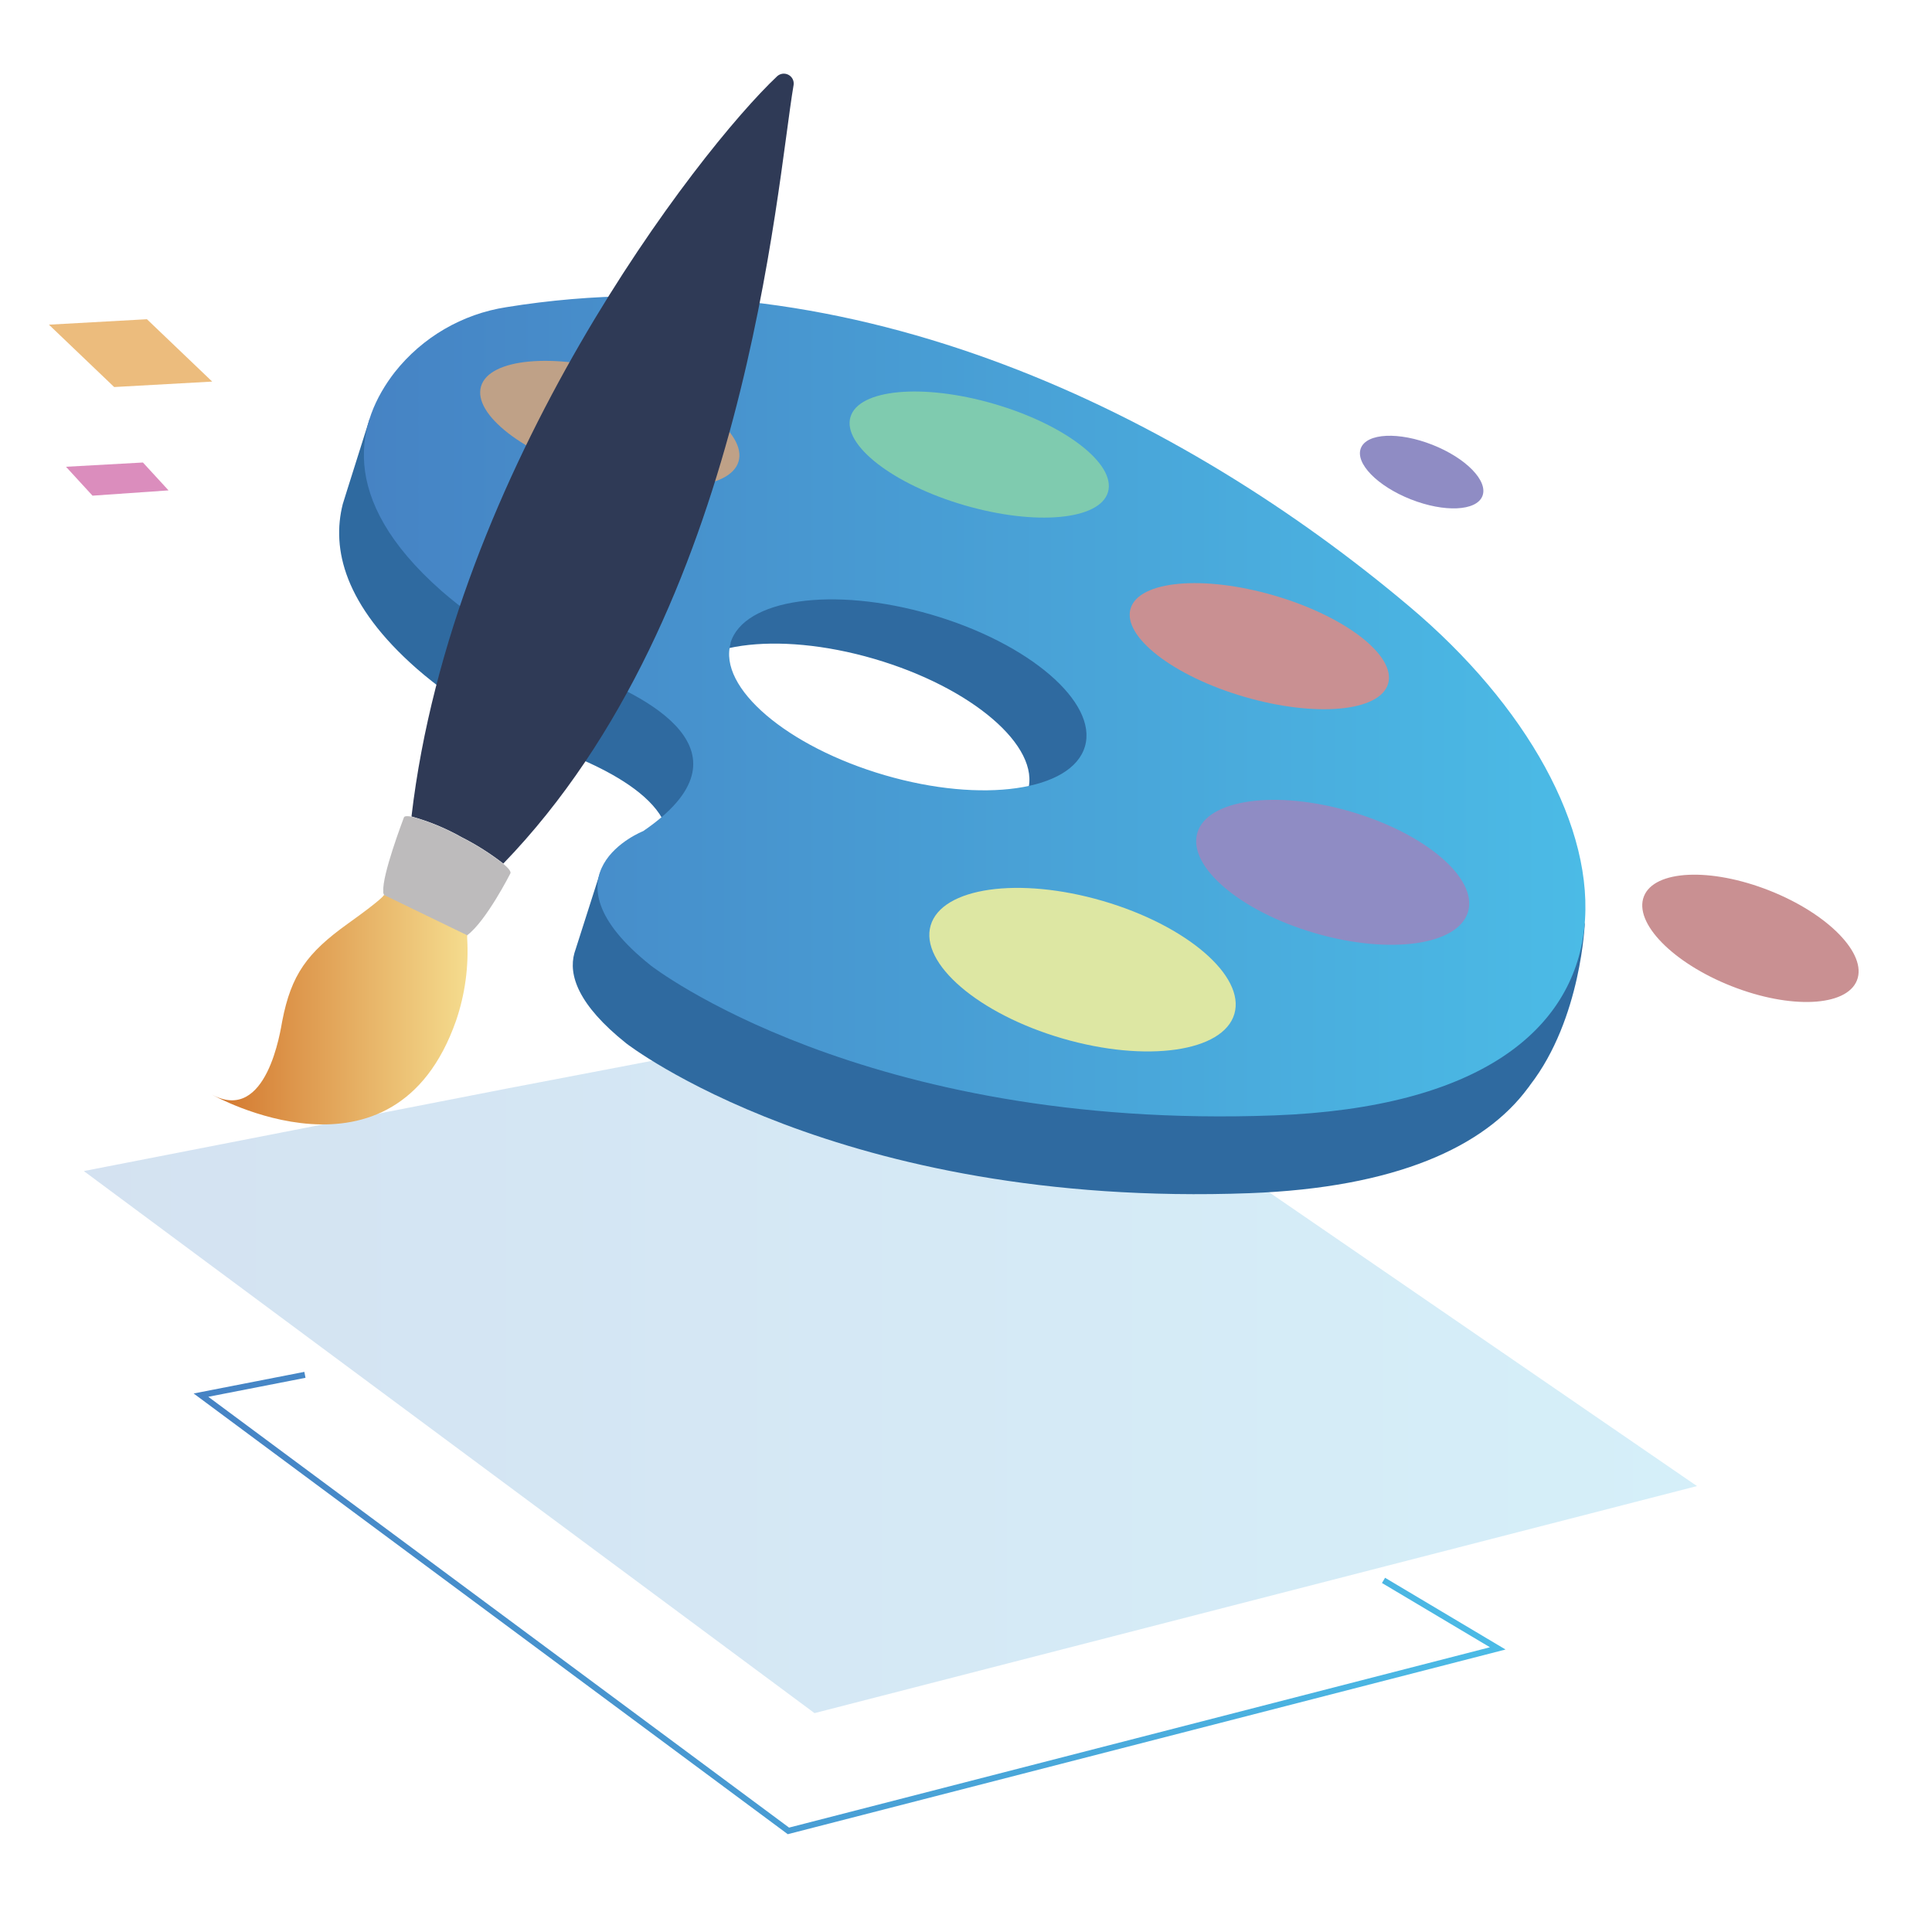
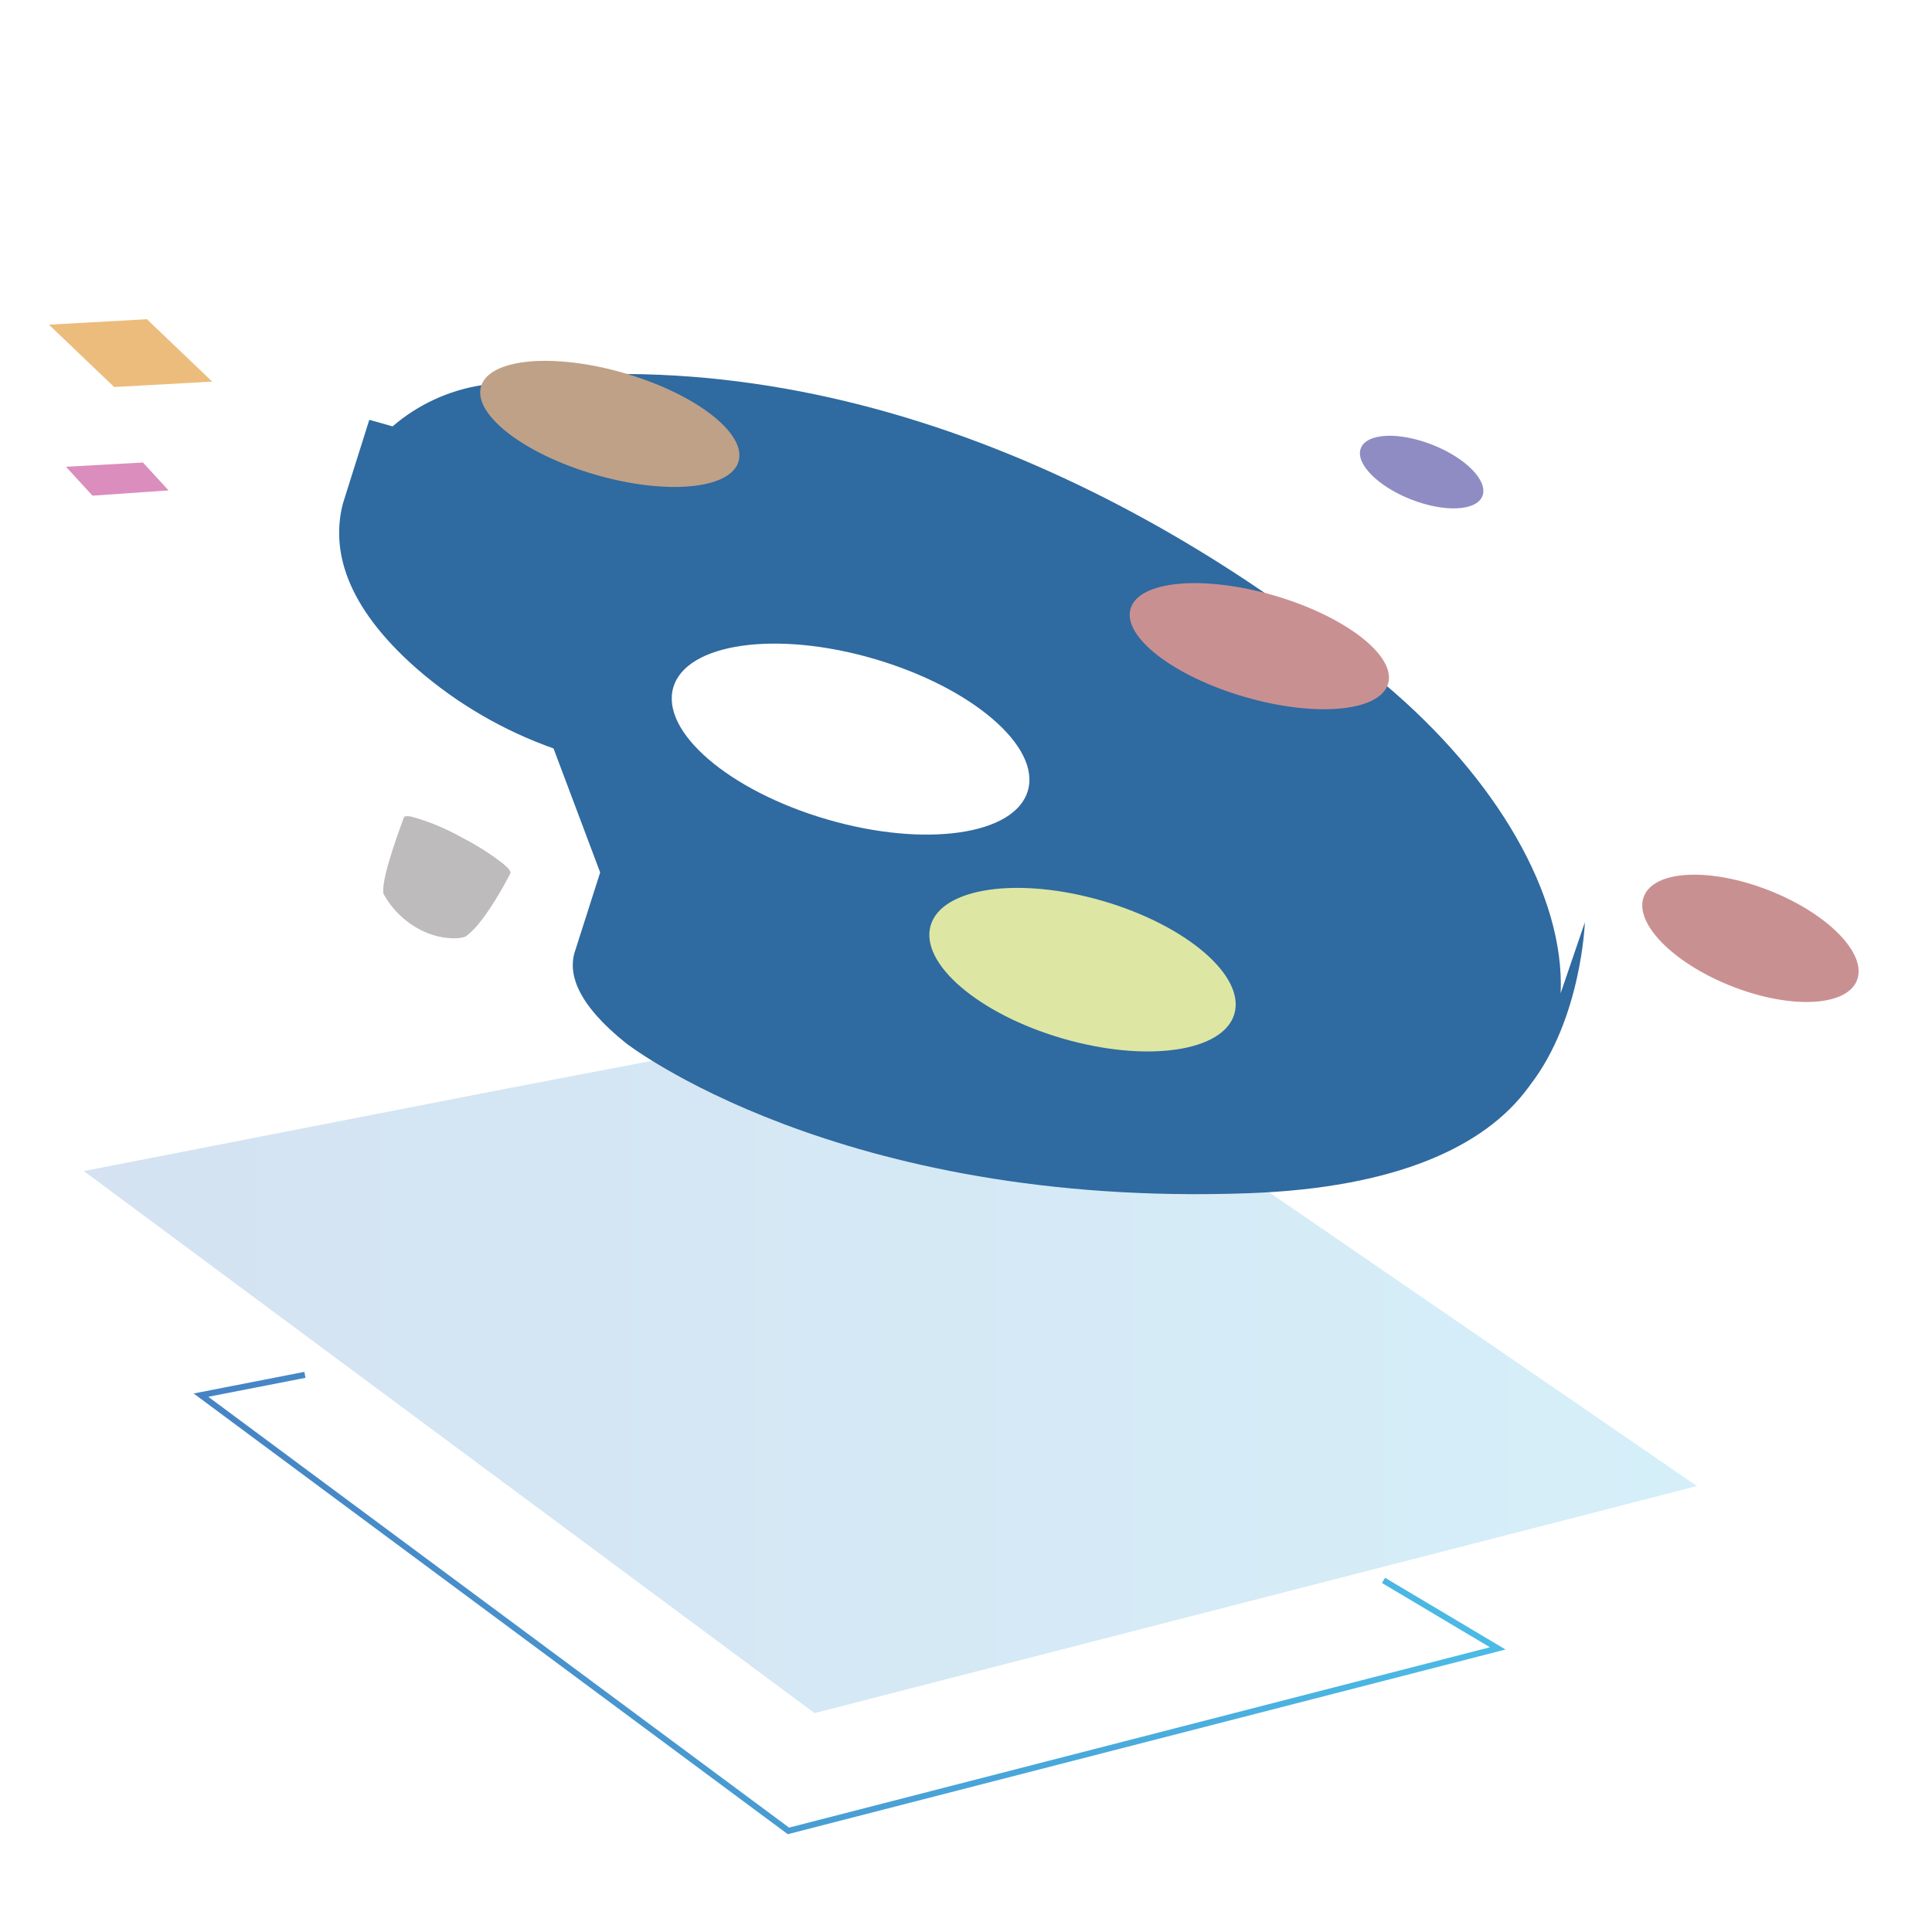
<svg xmlns="http://www.w3.org/2000/svg" width="79" height="79" viewBox="0 0 79 79" fill="none">
  <g clip-path="url(#clip0_310_628)">
    <path opacity="0.23" d="M20.71 44.514L3.428 47.885L33.306 70.05L69.39 60.766L40.276 40.773L20.71 44.514Z" fill="url(#paint0_linear_310_628)" />
    <path fill-rule="evenodd" clip-rule="evenodd" d="M12.445 56.096L12.492 56.339L8.517 57.115L32.265 74.731L60.924 67.357L56.509 64.729L56.636 64.516L61.562 67.449L32.212 75.001L7.918 56.98L12.445 56.096Z" fill="url(#paint1_linear_310_628)" />
-     <path d="M63.816 40.612C63.987 36.607 61.196 31.826 56.615 27.971C47.428 20.243 33.934 13.44 19.697 15.75C18.348 15.961 17.085 16.545 16.052 17.435C15.53 17.284 15.101 17.167 15.101 17.167L14.199 20.025L14.015 20.615C13.554 22.442 14.075 24.737 17.047 27.347C18.688 28.773 20.584 29.878 22.634 30.604C25.006 31.456 28.755 33.285 26.796 35.829L24.541 35.675L23.548 38.783L23.488 38.969C23.24 39.854 23.622 41.078 25.606 42.662C25.606 42.662 34.262 49.416 51.102 48.789C57.062 48.566 60.699 46.903 62.48 44.486C62.513 44.446 62.544 44.404 62.572 44.36C64.667 41.648 64.806 37.712 64.806 37.712L63.816 40.612ZM42.029 32.334C41.5 34.148 37.825 34.673 33.82 33.506C29.815 32.339 27.002 29.922 27.531 28.11C28.06 26.298 31.739 25.77 35.742 26.94C39.745 28.11 42.561 30.522 42.029 32.334Z" fill="#2F6AA0" />
-     <path d="M18.05 24.16C19.691 25.586 21.585 26.691 23.635 27.416C26.409 28.408 31.054 30.743 26.299 33.985C26.299 33.985 21.894 35.72 26.614 39.482C26.614 39.482 35.27 46.236 52.108 45.609C68.946 44.982 67.218 32.862 57.618 24.789C48.446 17.056 34.935 10.252 20.707 12.56C18.903 12.838 17.272 13.789 16.141 15.219C14.607 17.2 13.718 20.343 18.05 24.16ZM29.867 26.301C30.399 24.487 34.074 23.964 38.074 25.129C42.074 26.294 44.895 28.713 44.363 30.524C43.832 32.336 40.167 32.862 36.177 31.697C32.187 30.532 29.346 28.115 29.877 26.301H29.867Z" fill="url(#paint2_linear_310_628)" />
+     <path d="M63.816 40.612C63.987 36.607 61.196 31.826 56.615 27.971C47.428 20.243 33.934 13.44 19.697 15.75C18.348 15.961 17.085 16.545 16.052 17.435C15.53 17.284 15.101 17.167 15.101 17.167L14.199 20.025L14.015 20.615C13.554 22.442 14.075 24.737 17.047 27.347C18.688 28.773 20.584 29.878 22.634 30.604L24.541 35.675L23.548 38.783L23.488 38.969C23.24 39.854 23.622 41.078 25.606 42.662C25.606 42.662 34.262 49.416 51.102 48.789C57.062 48.566 60.699 46.903 62.48 44.486C62.513 44.446 62.544 44.404 62.572 44.36C64.667 41.648 64.806 37.712 64.806 37.712L63.816 40.612ZM42.029 32.334C41.5 34.148 37.825 34.673 33.82 33.506C29.815 32.339 27.002 29.922 27.531 28.11C28.06 26.298 31.739 25.77 35.742 26.94C39.745 28.11 42.561 30.522 42.029 32.334Z" fill="#2F6AA0" />
    <path d="M56.76 27.957C57.094 26.812 55.008 25.198 52.1 24.35C49.192 23.503 46.563 23.744 46.229 24.889C45.894 26.033 47.98 27.648 50.888 28.495C53.796 29.342 56.425 29.101 56.76 27.957Z" fill="#C99092" />
-     <path d="M60.029 37.282C60.43 35.909 58.278 34.074 55.221 33.183C52.164 32.293 49.361 32.684 48.959 34.057C48.558 35.43 50.71 37.265 53.767 38.156C56.824 39.046 59.627 38.655 60.029 37.282Z" fill="#8F8CC4" />
    <path d="M60.616 20.284C60.86 19.668 59.945 18.729 58.573 18.188C57.201 17.646 55.891 17.707 55.647 18.323C55.403 18.939 56.317 19.877 57.69 20.419C59.062 20.96 60.372 20.9 60.616 20.284Z" fill="#8F8CC4" />
    <path d="M75.931 40.087C76.358 39.008 74.755 37.363 72.35 36.414C69.945 35.465 67.648 35.571 67.221 36.65C66.793 37.73 68.396 39.374 70.802 40.324C73.207 41.273 75.503 41.167 75.931 40.087Z" fill="#C99092" />
    <path d="M50.474 41.459C50.928 39.906 48.516 37.837 45.087 36.838C41.658 35.839 38.51 36.288 38.055 37.841C37.601 39.394 40.013 41.463 43.442 42.462C46.872 43.461 50.02 43.012 50.474 41.459Z" fill="#DDE7A3" />
-     <path d="M45.306 20.121C45.641 18.977 43.554 17.362 40.646 16.515C37.738 15.668 35.11 15.909 34.775 17.053C34.44 18.198 36.526 19.812 39.434 20.659C42.343 21.507 44.971 21.265 45.306 20.121Z" fill="#7FCBAF" />
    <path d="M30.2 18.868C30.535 17.723 28.449 16.108 25.541 15.261C22.633 14.414 20.004 14.655 19.669 15.8C19.335 16.944 21.421 18.559 24.329 19.406C27.237 20.253 29.866 20.012 30.2 18.868Z" fill="#BFA187" />
-     <path d="M20.581 35.311C20.047 34.897 19.475 34.535 18.872 34.23C18.228 33.866 17.54 33.582 16.826 33.385C18.485 19.173 28.556 6.15 31.784 3.112C31.846 3.058 31.923 3.024 32.004 3.014C32.086 3.005 32.168 3.021 32.24 3.059C32.313 3.097 32.372 3.157 32.41 3.23C32.448 3.302 32.462 3.385 32.452 3.466C31.727 7.739 30.525 25.029 20.581 35.311Z" fill="#2F3A56" />
    <path d="M19.103 38.243C19.026 38.386 18.11 38.505 17.162 38.007C16.55 37.686 16.045 37.195 15.706 36.594C15.677 36.547 15.665 36.491 15.674 36.436C15.624 35.779 16.459 33.581 16.518 33.419C16.546 33.367 16.652 33.36 16.821 33.392C17.535 33.589 18.223 33.873 18.867 34.237C19.47 34.542 20.042 34.904 20.576 35.318C20.797 35.501 20.906 35.645 20.869 35.715C20.874 35.707 19.878 37.67 19.103 38.243Z" fill="#BDBBBC" />
-     <path d="M19.103 38.243V38.367C19.172 39.507 19.018 40.651 18.649 41.733C16.111 48.977 8.657 44.754 8.657 44.754C10.922 45.981 11.475 42.087 11.542 41.745C11.907 39.861 12.555 38.967 14.209 37.779C15.63 36.763 15.699 36.612 15.699 36.594" fill="url(#paint3_linear_310_628)" />
    <path d="M4.669 15.826L2 13.276L6.008 13.053L8.677 15.603L4.669 15.826Z" fill="#ECBC7D" />
    <path d="M3.783 20.268L2.698 19.086L5.844 18.912L6.892 20.052L3.783 20.268Z" fill="#DB8DBD" />
  </g>
  <defs>
    <linearGradient id="paint0_linear_310_628" x1="3.428" y1="55.412" x2="69.39" y2="55.412" gradientUnits="userSpaceOnUse">
      <stop stop-color="#4683C4" />
      <stop offset="1" stop-color="#4BBBE6" />
    </linearGradient>
    <linearGradient id="paint1_linear_310_628" x1="7.92" y1="65.547" x2="61.563" y2="65.547" gradientUnits="userSpaceOnUse">
      <stop stop-color="#4683C4" />
      <stop offset="1" stop-color="#4BBBE6" />
    </linearGradient>
    <linearGradient id="paint2_linear_310_628" x1="14.88" y1="28.876" x2="64.839" y2="28.876" gradientUnits="userSpaceOnUse">
      <stop stop-color="#4683C4" />
      <stop offset="1" stop-color="#4BBBE6" />
    </linearGradient>
    <linearGradient id="paint3_linear_310_628" x1="8.662" y1="41.286" x2="19.123" y2="41.286" gradientUnits="userSpaceOnUse">
      <stop stop-color="#D2752C" />
      <stop offset="1" stop-color="#F5DC8E" />
    </linearGradient>
    <clipPath id="clip0_310_628">
      <rect width="74" height="72" fill="white" transform="translate(2 3)" />
    </clipPath>
  </defs>
</svg>